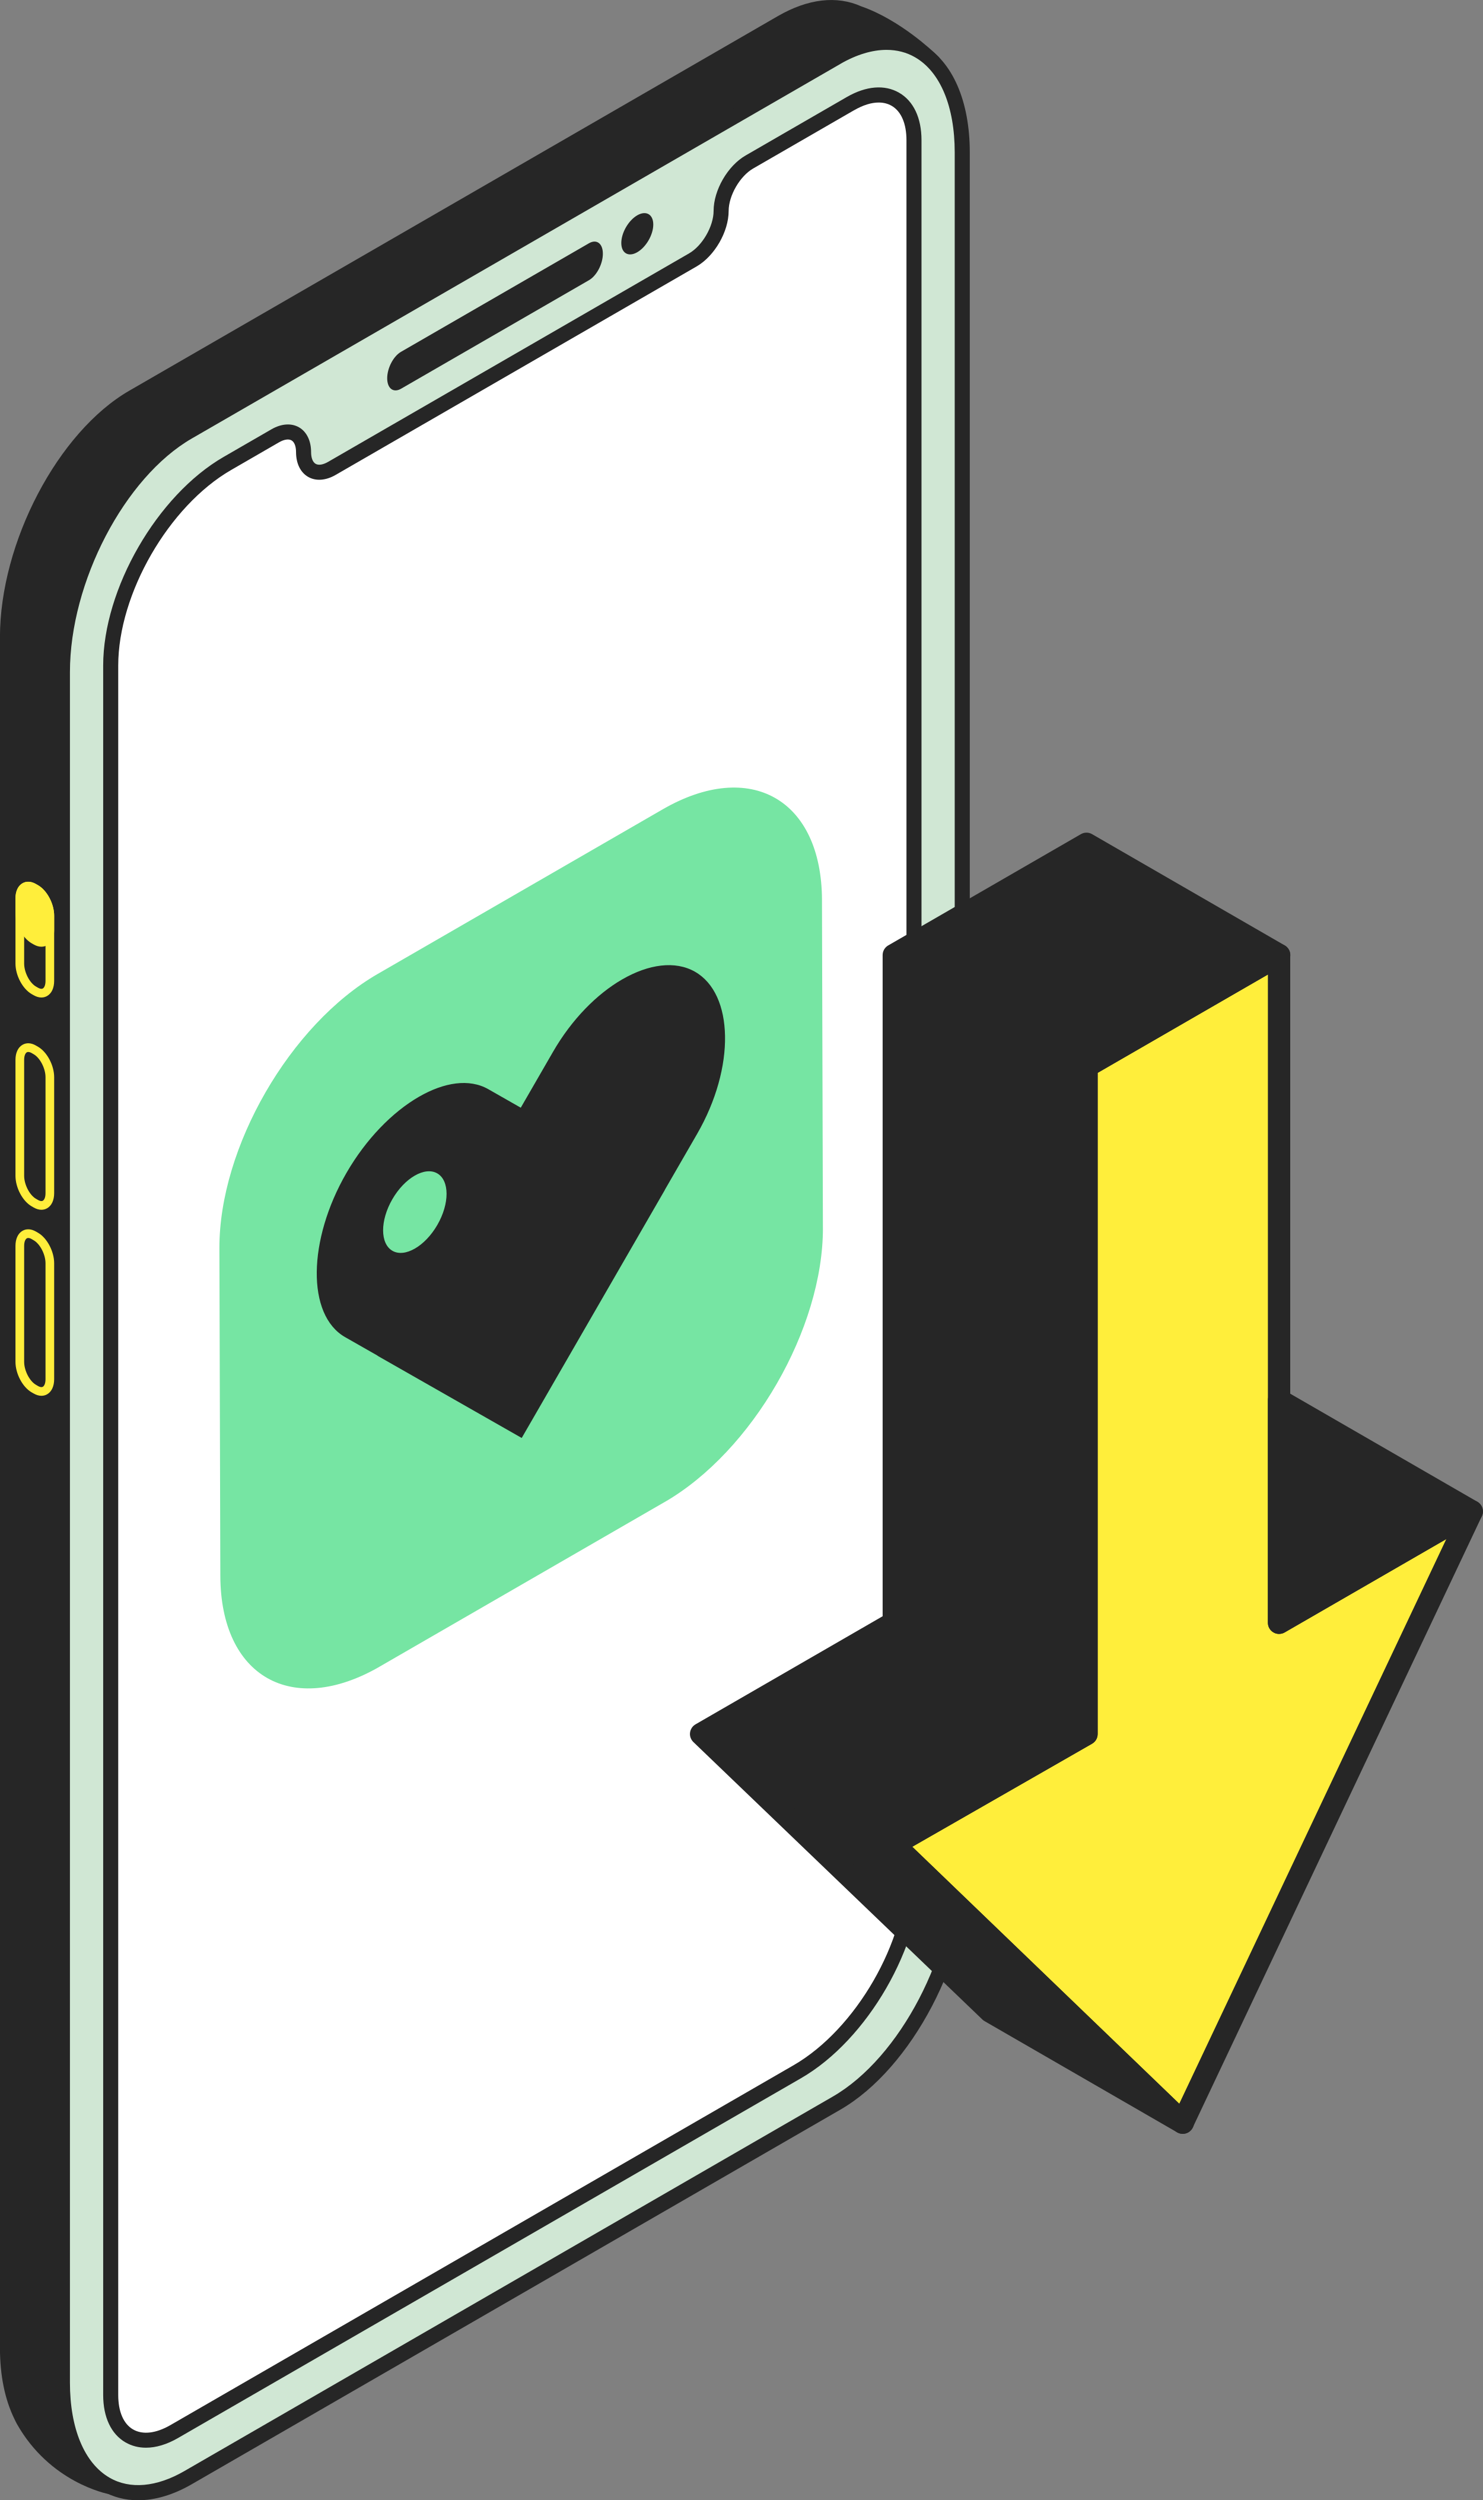
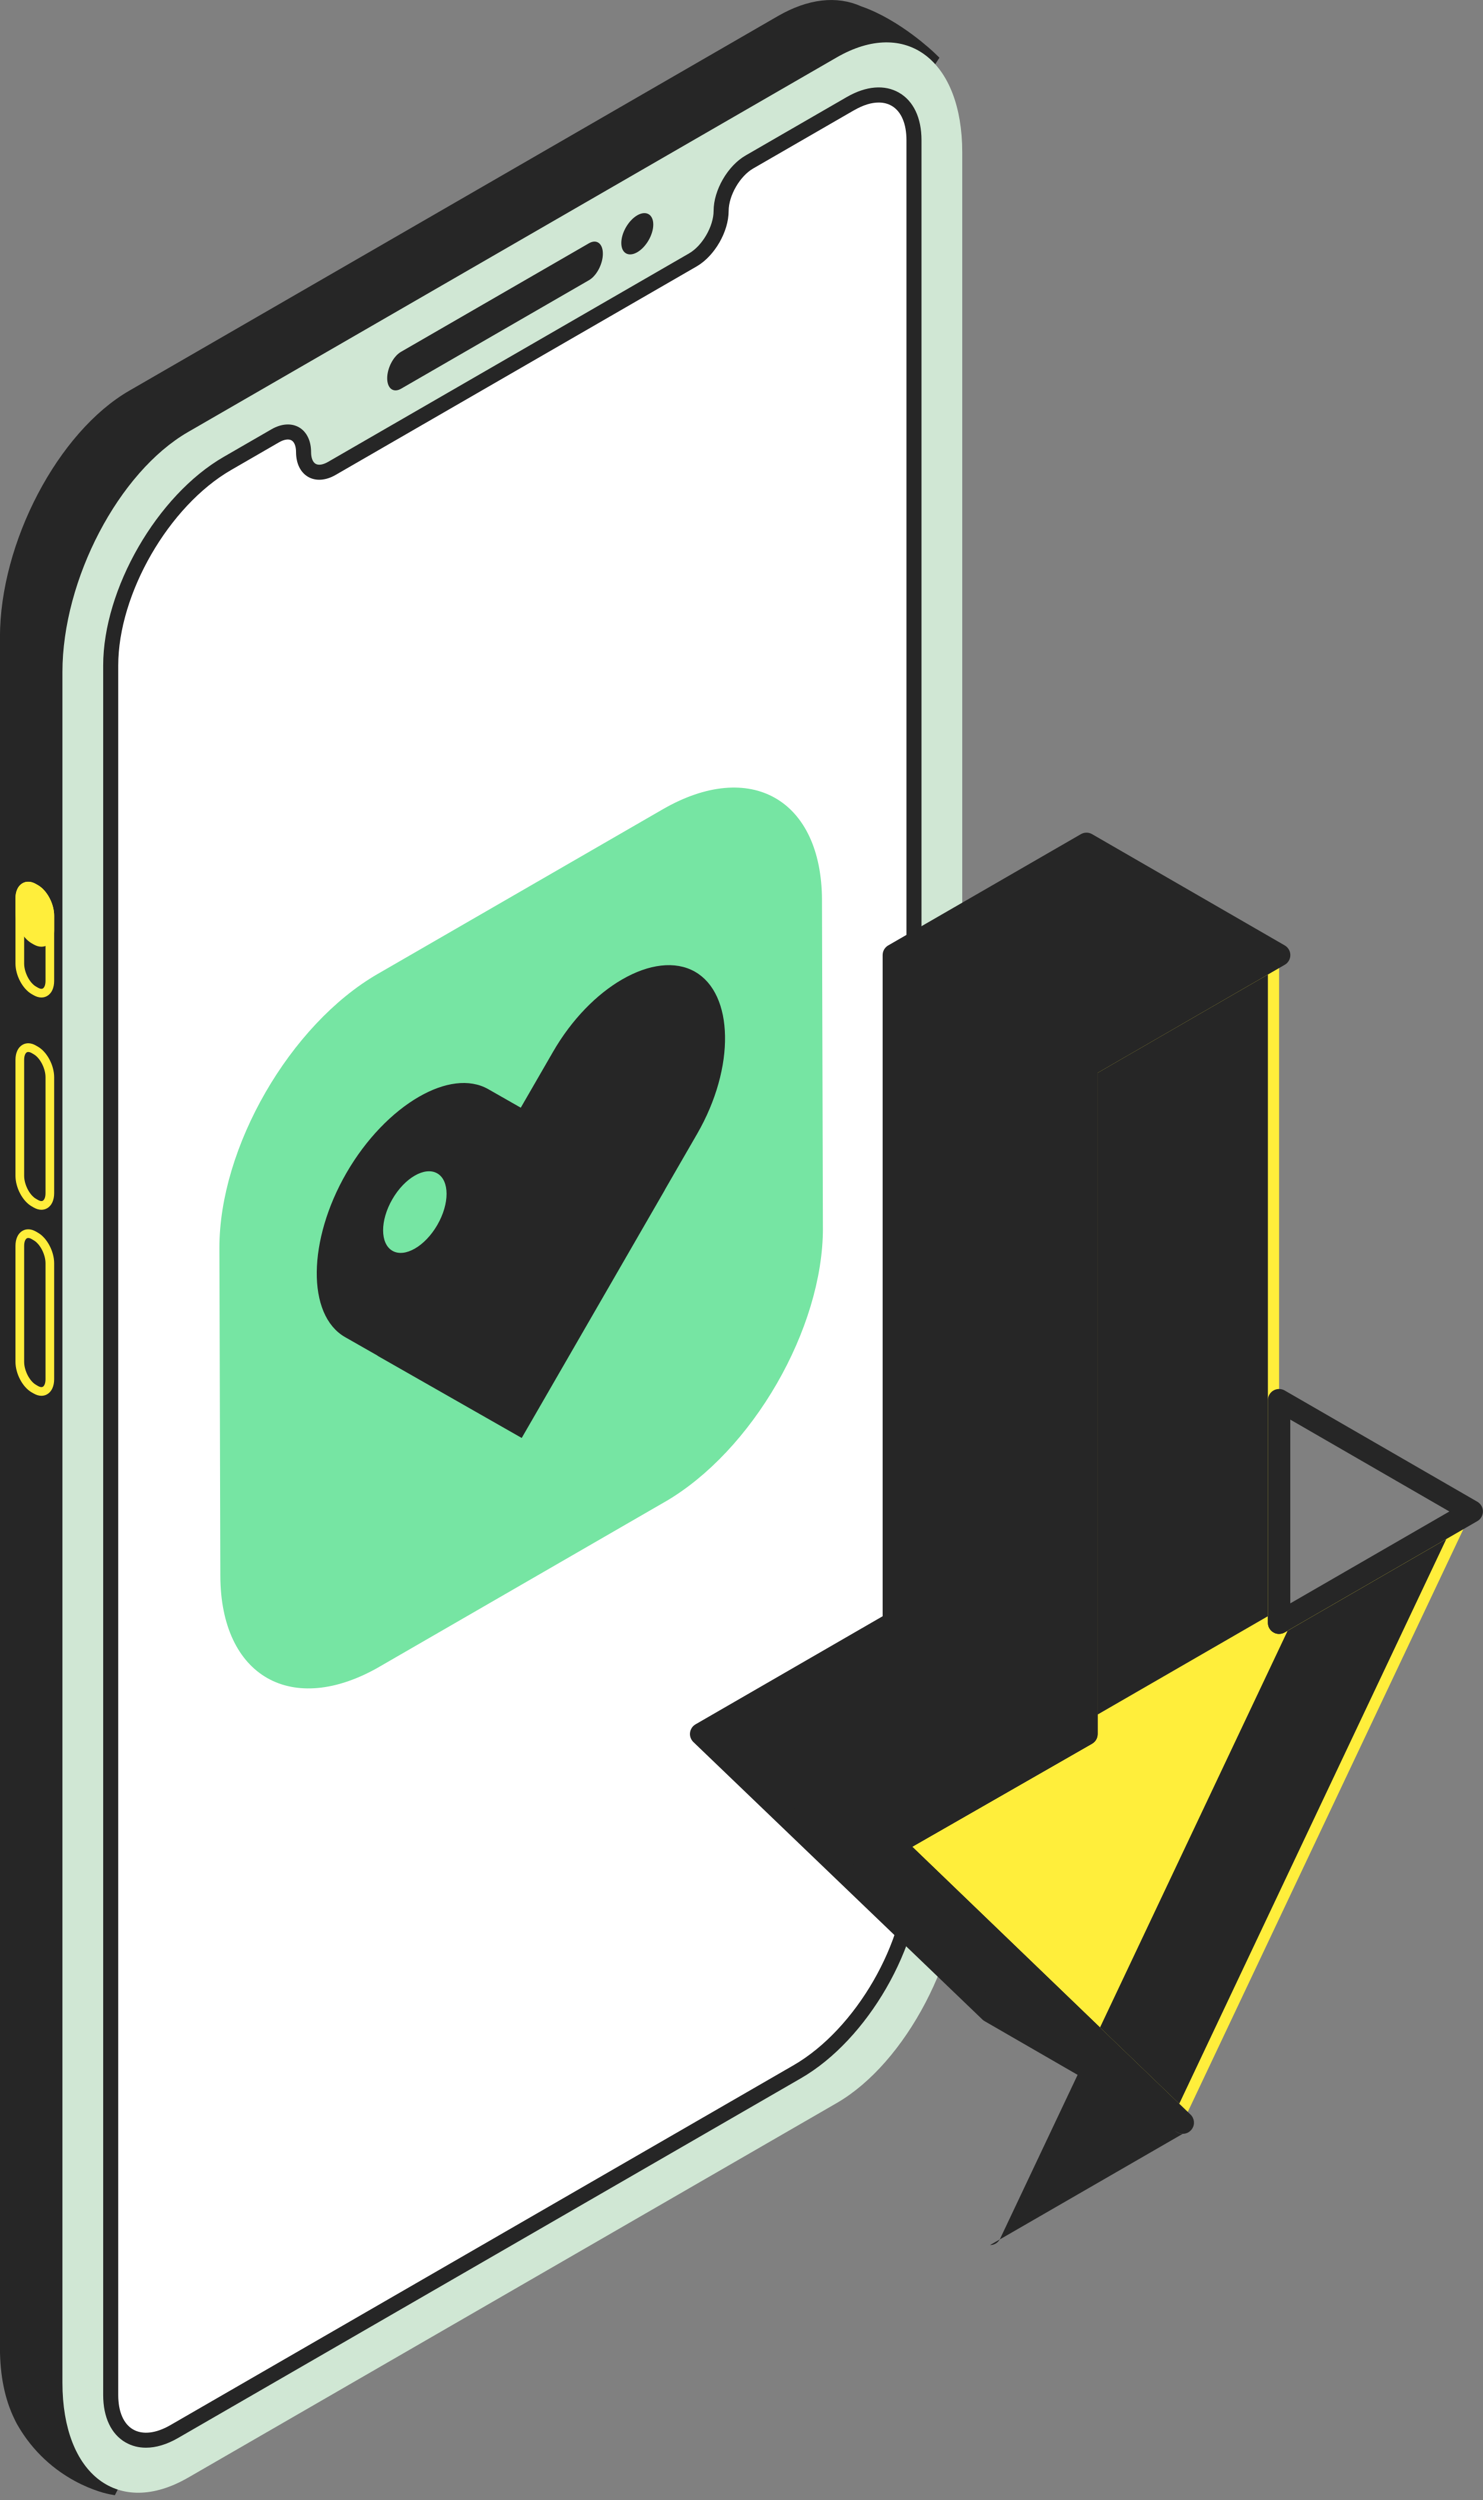
<svg xmlns="http://www.w3.org/2000/svg" id="Expandido" width="264.95" height="446.54" version="1.1" viewBox="0 0 264.95 446.54">
  <rect x="0" y="0" width="264.95" height="446.54" fill="#808080" stroke="none" />
  <defs>
    <style>.st0 {
        fill: none;
      }

      .st1 {
        fill: #d0e7d4;
      }

      .st2 {
        fill: #ffee3b;
      }

      .st3 {
        fill: #76e5a3;
      }

      .st4 {
        isolation: isolate;
      }

      .st5 {
        clip-path: url(#clippath-1);
      }

      .st6 {
        fill: #fff;
      }

      .st7 {
        fill: #262626;
      }

      .st8 {
        clip-path: url(#clippath);
      }</style>
    <clipPath id="clippath">
      <polygon class="st0" points="223.7 251.34 331.36 189.18 331.71 312.89 224.05 375.05" />
    </clipPath>
    <clipPath id="clippath-1">
      <polygon class="st0" points="241.13 267.47 314.07 225.36 314.28 296.76 241.34 338.87" />
    </clipPath>
  </defs>
  <g transform="translate(-184.6 -61.012)">
    <path class="st7" d="m188.41 492.49c-1.568-3.178-2.468-7.271-2.468-12.171v-305.5c0-16.525 10.048-35.729 22.443-42.885l115.87-66.896c5.237-3.024 10.047-3.387 13.867-1.584l0.019-0.009c6.661 2.346 12.569 8.058 12.569 8.058l-4.229 6.462-0.026-0.006c0.144 1.291 0.244 2.622 0.244 4.048v305.5c0 16.525-10.05 35.729-22.446 42.881l-115.87 66.896-4.003 7.859s-9.941-1.851-15.529-11.766c-0.032-0.058-0.051-0.103-0.08-0.157-0.116-0.216-0.222-0.437-0.331-0.659-0.01-0.023-0.022-0.048-0.032-0.071z" />
    <path class="st7" d="m204.13 506.47c-0.43-0.077-10.626-2.085-16.537-12.595-0.09-0.161-0.174-0.334-0.257-0.504l-0.141-0.295c-1.725-3.509-2.603-7.795-2.603-12.749v-305.5c0-16.926 10.372-36.69 23.118-44.044l115.87-66.899c5.372-3.101 10.51-3.698 14.876-1.742l0.129 0.045c6.857 2.413 12.811 8.119 13.058 8.36l0.797 0.774-4.595 7.024c0.129 1.327 0.193 2.506 0.193 3.666v305.5c0 16.926-10.365 36.687-23.114 44.044l-115.52 66.7-4.283 8.396zm141.74-430.03 3.081-4.701c-1.738-1.526-6.028-5.016-10.712-6.815l-0.084 0.048-0.62-0.292c-3.579-1.697-7.946-1.17-12.621 1.529l-115.87 66.896c-12.007 6.931-21.772 25.647-21.772 41.722v305.5c0 4.543 0.781 8.441 2.33 11.576l-1.205 0.595 1.231-0.537 0.112 0.225c0.065 0.135 0.129 0.267 0.27 0.54 4.209 7.467 11.13 10.115 13.649 10.86l3.695-7.255 116.21-67.095c12.007-6.934 21.772-25.653 21.772-41.721v-305.5c0-1.208-0.074-2.448-0.235-3.897l-0.183-1.909z" />
    <path class="st1" d="m218.2 503.52 115.87-66.899c12.393-7.155 22.443-26.353 22.443-42.881v-305.5c0-16.525-10.05-24.124-22.443-16.965l-115.87 66.893c-12.396 7.159-22.446 26.357-22.446 42.888v305.49c0 16.528 10.05 24.127 22.446 16.971z" />
-     <path class="st7" d="m202.84 505.86c-5.356-3.094-8.428-10.131-8.428-19.317v-305.49c0-16.93 10.372-36.687 23.118-44.045l115.87-66.896c5.829-3.367 11.522-3.788 16.03-1.185 5.356 3.091 8.431 10.131 8.431 19.314v305.5c0 16.93-10.372 36.687-23.118 44.048l-115.87 66.893c-3.306 1.912-6.571 2.872-9.597 2.872-2.31 0-4.482-0.559-6.436-1.687zm131.9-433.43-115.87 66.896c-12.007 6.93-21.775 25.647-21.775 41.722v305.49c0 8.2 2.583 14.392 7.088 16.991 3.641 2.101 8.383 1.68 13.344-1.183l115.87-66.896c12.007-6.934 21.772-25.65 21.772-41.722v-305.5c0-8.197-2.58-14.388-7.085-16.987-1.526-0.884-3.248-1.321-5.096-1.321-2.561 0-5.366 0.842-8.248 2.503z" />
    <path class="st6" d="m225.22 143.79 8.572-4.948c2.773-1.603 5.048-0.292 5.048 2.914 0 3.204 2.268 4.518 5.045 2.911l64.505-37.239c2.776-1.604 5.047-5.536 5.047-8.746 0-3.203 2.272-7.139 5.048-8.739l18.064-10.429c6.239-3.602 11.345-0.655 11.345 6.548v308.85c0 13.238-9.376 29.477-20.837 36.092l-111.33 64.28c-6.24 3.602-11.342 0.655-11.342-6.548v-308.86c0-13.234 9.376-29.473 20.837-36.092z" />
    <path class="st7" d="m207.04 497.23c-2.583-1.491-4.006-4.505-4.006-8.489v-308.86c0-13.697 9.652-30.405 21.511-37.258l8.569-4.948c1.751-1.006 3.538-1.131 4.91-0.341 1.366 0.787 2.156 2.404 2.156 4.421 0 1.035 0.292 1.796 0.81 2.095 0.514 0.299 1.321 0.173 2.22-0.344l64.505-37.243c2.374-1.372 4.376-4.842 4.376-7.583 0-3.698 2.513-8.052 5.719-9.899l18.067-10.433c3.451-1.992 6.77-2.269 9.35-0.778 2.583 1.488 4.007 4.502 4.007 8.489v308.85c0 13.697-9.649 30.408-21.511 37.258l-111.33 64.277c-1.986 1.147-3.929 1.722-5.713 1.722-1.317 0-2.545-0.312-3.641-0.945zm130.18-416.55-18.067 10.429c-2.371 1.372-4.373 4.842-4.373 7.576 0 3.708-2.516 8.059-5.722 9.909l-64.505 37.242c-1.751 1.012-3.538 1.137-4.906 0.341-1.369-0.787-2.156-2.4-2.156-4.418 0-1.034-0.292-1.799-0.81-2.098-0.511-0.296-1.324-0.174-2.224 0.343l-8.569 4.951c-11.12 6.42-20.165 22.09-20.165 34.929v308.86c0 2.982 0.945 5.173 2.658 6.162 1.722 0.99 4.087 0.71 6.667-0.777l111.34-64.277c11.117-6.423 20.162-22.09 20.162-34.932v-308.85c0-2.985-0.941-5.176-2.657-6.166-0.678-0.389-1.456-0.582-2.304-0.582-1.311 0-2.799 0.46-4.363 1.363z" />
    <path class="st7" d="m295.6 104.41c0 1.822 1.279 2.561 2.853 1.648 1.578-0.909 2.86-3.123 2.86-4.945 0-1.822-1.282-2.561-2.86-1.648-1.574 0.912-2.853 3.123-2.853 4.945z" />
    <path class="st7" d="m256.25 130.44 33.583-19.391c1.366-0.787 2.474-2.908 2.474-4.726 0-1.822-1.109-2.654-2.474-1.87l-33.583 19.391c-1.369 0.787-2.474 2.901-2.474 4.723 0 1.825 1.105 2.663 2.474 1.873z" />
    <path class="st2" d="m190.62 309.89-0.373-0.212c-1.616-0.932-2.882-3.325-2.882-5.443v-20.708c0-1.253 0.453-2.233 1.25-2.693 0.704-0.408 1.559-0.357 2.407 0.132l0.373 0.215c1.616 0.932 2.882 3.325 2.882 5.443v20.708c0 1.253-0.453 2.233-1.247 2.693-0.315 0.183-0.665 0.273-1.028 0.273-0.446 0-0.916-0.138-1.381-0.408zm-1.23-27.713c-0.228 0.132-0.475 0.556-0.475 1.35v20.708c0 1.562 0.967 3.441 2.108 4.1l0.373 0.218c0.202 0.116 0.585 0.292 0.861 0.129 0.228-0.132 0.475-0.556 0.475-1.35v-20.708c0-1.565-0.967-3.441-2.111-4.1l-0.373-0.218c-0.144-0.084-0.376-0.193-0.604-0.193-0.086 0-0.177 0.019-0.254 0.064z" />
    <path class="st2" d="m190.62 276.67-0.373-0.215c-1.616-0.932-2.882-3.325-2.882-5.443v-20.711c0-1.25 0.453-2.23 1.25-2.686 0.704-0.415 1.559-0.363 2.407 0.128l0.373 0.216c1.616 0.935 2.882 3.322 2.882 5.44v20.711c0 1.253-0.453 2.233-1.25 2.689-0.315 0.186-0.662 0.276-1.025 0.276-0.446 0-0.916-0.138-1.381-0.405zm-1.23-27.716c-0.228 0.135-0.475 0.556-0.475 1.346v20.711c0 1.565 0.967 3.438 2.108 4.1l0.373 0.215c0.202 0.119 0.585 0.292 0.861 0.132 0.228-0.135 0.475-0.553 0.475-1.35v-20.711c0-1.565-0.967-3.438-2.111-4.1l-0.373-0.215c-0.144-0.084-0.376-0.19-0.604-0.19-0.086 0-0.177 0.013-0.254 0.061z" />
    <path class="st2" d="m190.62 238.76-0.373-0.212c-1.616-0.935-2.882-3.326-2.882-5.443v-11.647c0-1.253 0.453-2.233 1.25-2.693 0.704-0.405 1.559-0.357 2.41 0.135l0.369 0.212c1.616 0.932 2.882 3.325 2.882 5.443v11.647c0 1.25-0.453 2.23-1.25 2.689-0.315 0.183-0.662 0.273-1.025 0.273-0.446 0-0.916-0.135-1.381-0.405zm-1.23-18.655c-0.228 0.135-0.475 0.556-0.475 1.353v11.647c0 1.562 0.967 3.438 2.108 4.1l0.373 0.215c0.202 0.116 0.585 0.286 0.861 0.129 0.228-0.132 0.475-0.556 0.475-1.346v-11.647c0-1.562-0.967-3.441-2.114-4.1l-0.369-0.218c-0.144-0.084-0.376-0.193-0.604-0.193-0.086 0-0.177 0.016-0.254 0.061z" />
    <path class="st2" d="m190.63 228.81 0.376 0.218c1.378 0.794 2.493-0.048 2.493-1.889v-2.583c0-1.841-1.115-3.978-2.493-4.775l-0.376-0.212c-1.378-0.8-2.493 0.048-2.493 1.889v2.583c0 1.838 1.115 3.974 2.493 4.768z" />
    <path class="st2" d="m190.62 229.69-0.373-0.212c-1.616-0.935-2.882-3.325-2.882-5.443v-2.583c0-1.253 0.453-2.233 1.25-2.693 0.704-0.405 1.559-0.357 2.41 0.135l0.369 0.212c1.616 0.932 2.882 3.325 2.882 5.443v2.586c0 1.25-0.453 2.227-1.25 2.689-0.315 0.183-0.662 0.27-1.025 0.27-0.446 0-0.916-0.135-1.381-0.405zm-1.23-9.591c-0.228 0.135-0.475 0.556-0.475 1.353v2.583c0 1.562 0.967 3.438 2.108 4.1l0.373 0.212c0.202 0.122 0.585 0.289 0.861 0.132 0.228-0.132 0.475-0.553 0.475-1.343v-2.586c0-1.562-0.967-3.441-2.114-4.1l-0.369-0.218c-0.144-0.084-0.376-0.193-0.604-0.193-0.086 0-0.177 0.016-0.254 0.061z" />
  </g>
  <g class="st4" transform="translate(-184.6 -61.012)">
    <g class="st8" clip-path="url(#clippath)">
      <path class="st3" d="m302.99 205.56-50.911 29.394c-15.668 9.046-28.332 30.981-28.281 48.992l0.166 58.494c0.051 18.011 12.798 25.275 28.466 16.229l50.911-29.394c15.668-9.046 28.332-30.981 28.281-48.992l-0.166-58.494c-0.051-18.011-12.798-25.275-28.466-16.229" />
    </g>
    <g class="st5" clip-path="url(#clippath-1)">
      <path class="st7" d="m258.73 284c-1.45 0.837-2.901 1.039-4.009 0.408-2.223-1.267-2.234-5.39-0.026-9.215 1.101-1.907 2.549-3.378 3.999-4.215 1.45-0.837 2.903-1.04 4.014-0.411 2.223 1.267 2.234 5.39 0.026 9.215-1.104 1.909-2.553 3.381-4.003 4.218m37.041-48.078c-4.513 2.606-8.997 7.1-12.366 12.937l-5.766 9.986-5.803-3.307c-3.391-1.933-7.887-1.243-12.399 1.362-4.709 2.718-9.437 7.523-12.953 13.614-6.892 11.93-7.148 25.364-0.217 29.314l5.803 3.307-0.013 0.022 25.737 14.667 0.013-0.022 0.013 7e-3 25.57-44.289-0.013-7e-3 5.766-9.986c6.886-11.927 6.548-25.018-0.383-28.967-3.539-2.017-8.279-1.355-12.988 1.364" />
    </g>
  </g>
  <g transform="translate(-184.6 -61.012)">
    <polygon class="st2" points="378.7 251.46 413.12 231.59 413.12 350.83 447.54 330.95 395.9 440.11 344.27 390.43 378.7 370.7" />
-     <path class="st7" d="m395.9 442.11c-0.51 0-1.01-0.2-1.39-0.56l-51.63-49.68c-0.45-0.44-0.68-1.06-0.6-1.69 0.08-0.63 0.44-1.18 0.99-1.49l33.42-19.15v-118.08c0-0.71 0.38-1.38 1-1.73l34.42-19.87c0.62-0.36 1.38-0.36 2 0 0.62 0.36 1 1.02 1 1.73v115.77l31.42-18.14c0.76-0.44 1.71-0.33 2.36 0.26 0.64 0.59 0.83 1.54 0.45 2.33l-51.64 109.16c-0.28 0.58-0.81 1-1.45 1.11-0.12 0.02-0.24 0.03-0.36 0.03zm-48.32-51.27 47.7 45.9 47.71-100.85-28.87 16.67c-0.62 0.36-1.38 0.36-2 0-0.62-0.36-1-1.02-1-1.73v-115.77l-30.42 17.56v118.08c0 0.72-0.38 1.38-1.01 1.74z" />
+     <path class="st7" d="m395.9 442.11c-0.51 0-1.01-0.2-1.39-0.56l-51.63-49.68c-0.45-0.44-0.68-1.06-0.6-1.69 0.08-0.63 0.44-1.18 0.99-1.49l33.42-19.15v-118.08c0-0.71 0.38-1.38 1-1.73c0.62-0.36 1.38-0.36 2 0 0.62 0.36 1 1.02 1 1.73v115.77l31.42-18.14c0.76-0.44 1.71-0.33 2.36 0.26 0.64 0.59 0.83 1.54 0.45 2.33l-51.64 109.16c-0.28 0.58-0.81 1-1.45 1.11-0.12 0.02-0.24 0.03-0.36 0.03zm-48.32-51.27 47.7 45.9 47.71-100.85-28.87 16.67c-0.62 0.36-1.38 0.36-2 0-0.62-0.36-1-1.02-1-1.73v-115.77l-30.42 17.56v118.08c0 0.72-0.38 1.38-1.01 1.74z" />
    <polygon class="st7" points="344.28 231.59 344.28 350.83 309.86 370.7 361.48 420.24 395.9 440.11 344.27 390.43 378.7 370.7 378.7 251.46 413.12 231.59 378.7 211.72" />
    <path class="st7" d="m395.9 442.11c-0.34 0-0.69-0.09-1-0.27l-34.42-19.87c-0.14-0.08-0.27-0.18-0.38-0.29l-51.62-49.54c-0.45-0.44-0.68-1.06-0.6-1.68 0.08-0.62 0.44-1.18 0.99-1.49l33.42-19.3v-118.08c0-0.71 0.38-1.38 1-1.73l34.42-19.87c0.62-0.36 1.38-0.36 2 0l34.42 19.87c0.62 0.36 1 1.02 1 1.73 0 0.71-0.38 1.38-1 1.73l-33.42 19.3v118.08c0 0.72-0.38 1.38-1.01 1.74l-32.11 18.4 49.71 47.83c0.73 0.7 0.82 1.84 0.21 2.64-0.39 0.52-0.99 0.8-1.6 0.8zm-33.21-23.48 20 11.55-39.81-38.3c-0.45-0.44-0.68-1.06-0.6-1.69 0.08-0.63 0.44-1.18 0.99-1.49l33.42-19.15v-118.08c0-0.71 0.38-1.38 1-1.73l31.42-18.14-30.42-17.56-32.42 18.72v118.08c0 0.71-0.38 1.38-1 1.73l-32.12 18.54 49.53 47.53z" />
-     <polygon class="st7" points="413.12 311.08 413.12 350.83 447.54 330.95" />
    <path class="st7" d="m413.12 352.83c-0.35 0-0.69-0.09-1-0.27-0.62-0.36-1-1.02-1-1.73v-39.75c0-0.71 0.38-1.38 1-1.73 0.62-0.36 1.38-0.36 2 0l34.42 19.87c0.62 0.36 1 1.02 1 1.73 0 0.71-0.38 1.38-1 1.73l-34.42 19.87c-0.31 0.18-0.65 0.27-1 0.27zm2-38.28v32.82l28.42-16.41z" />
  </g>
</svg>